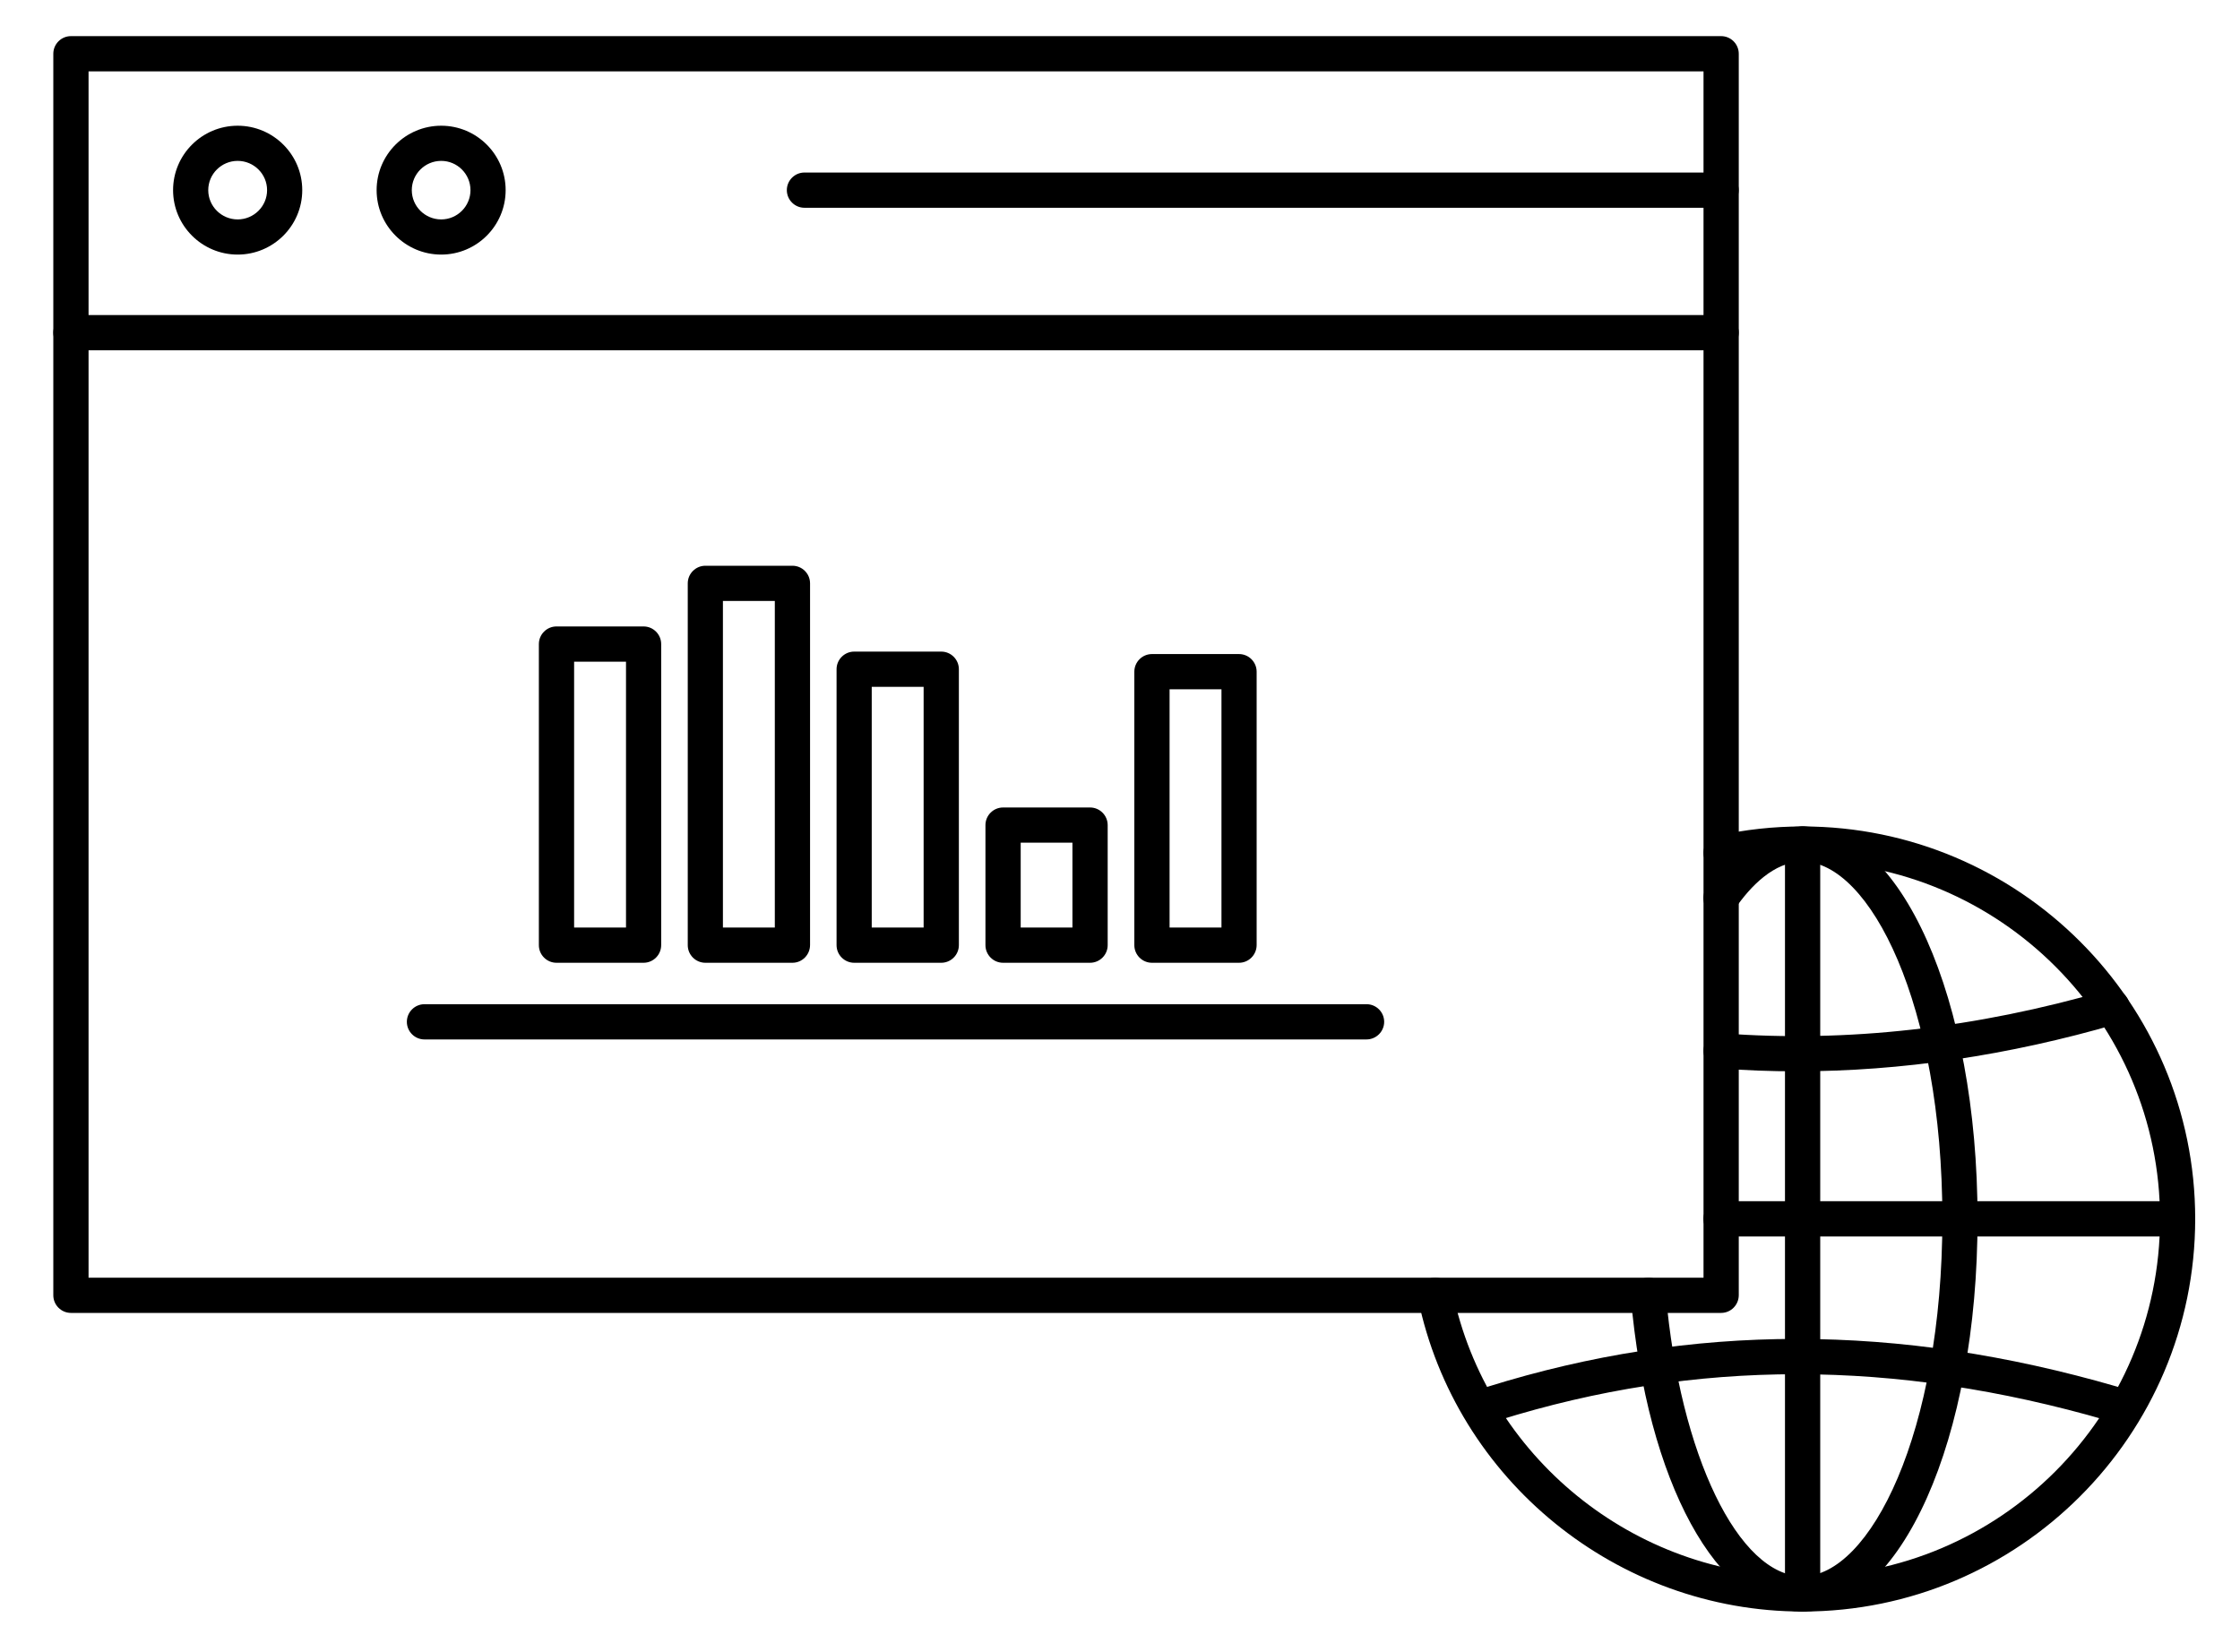
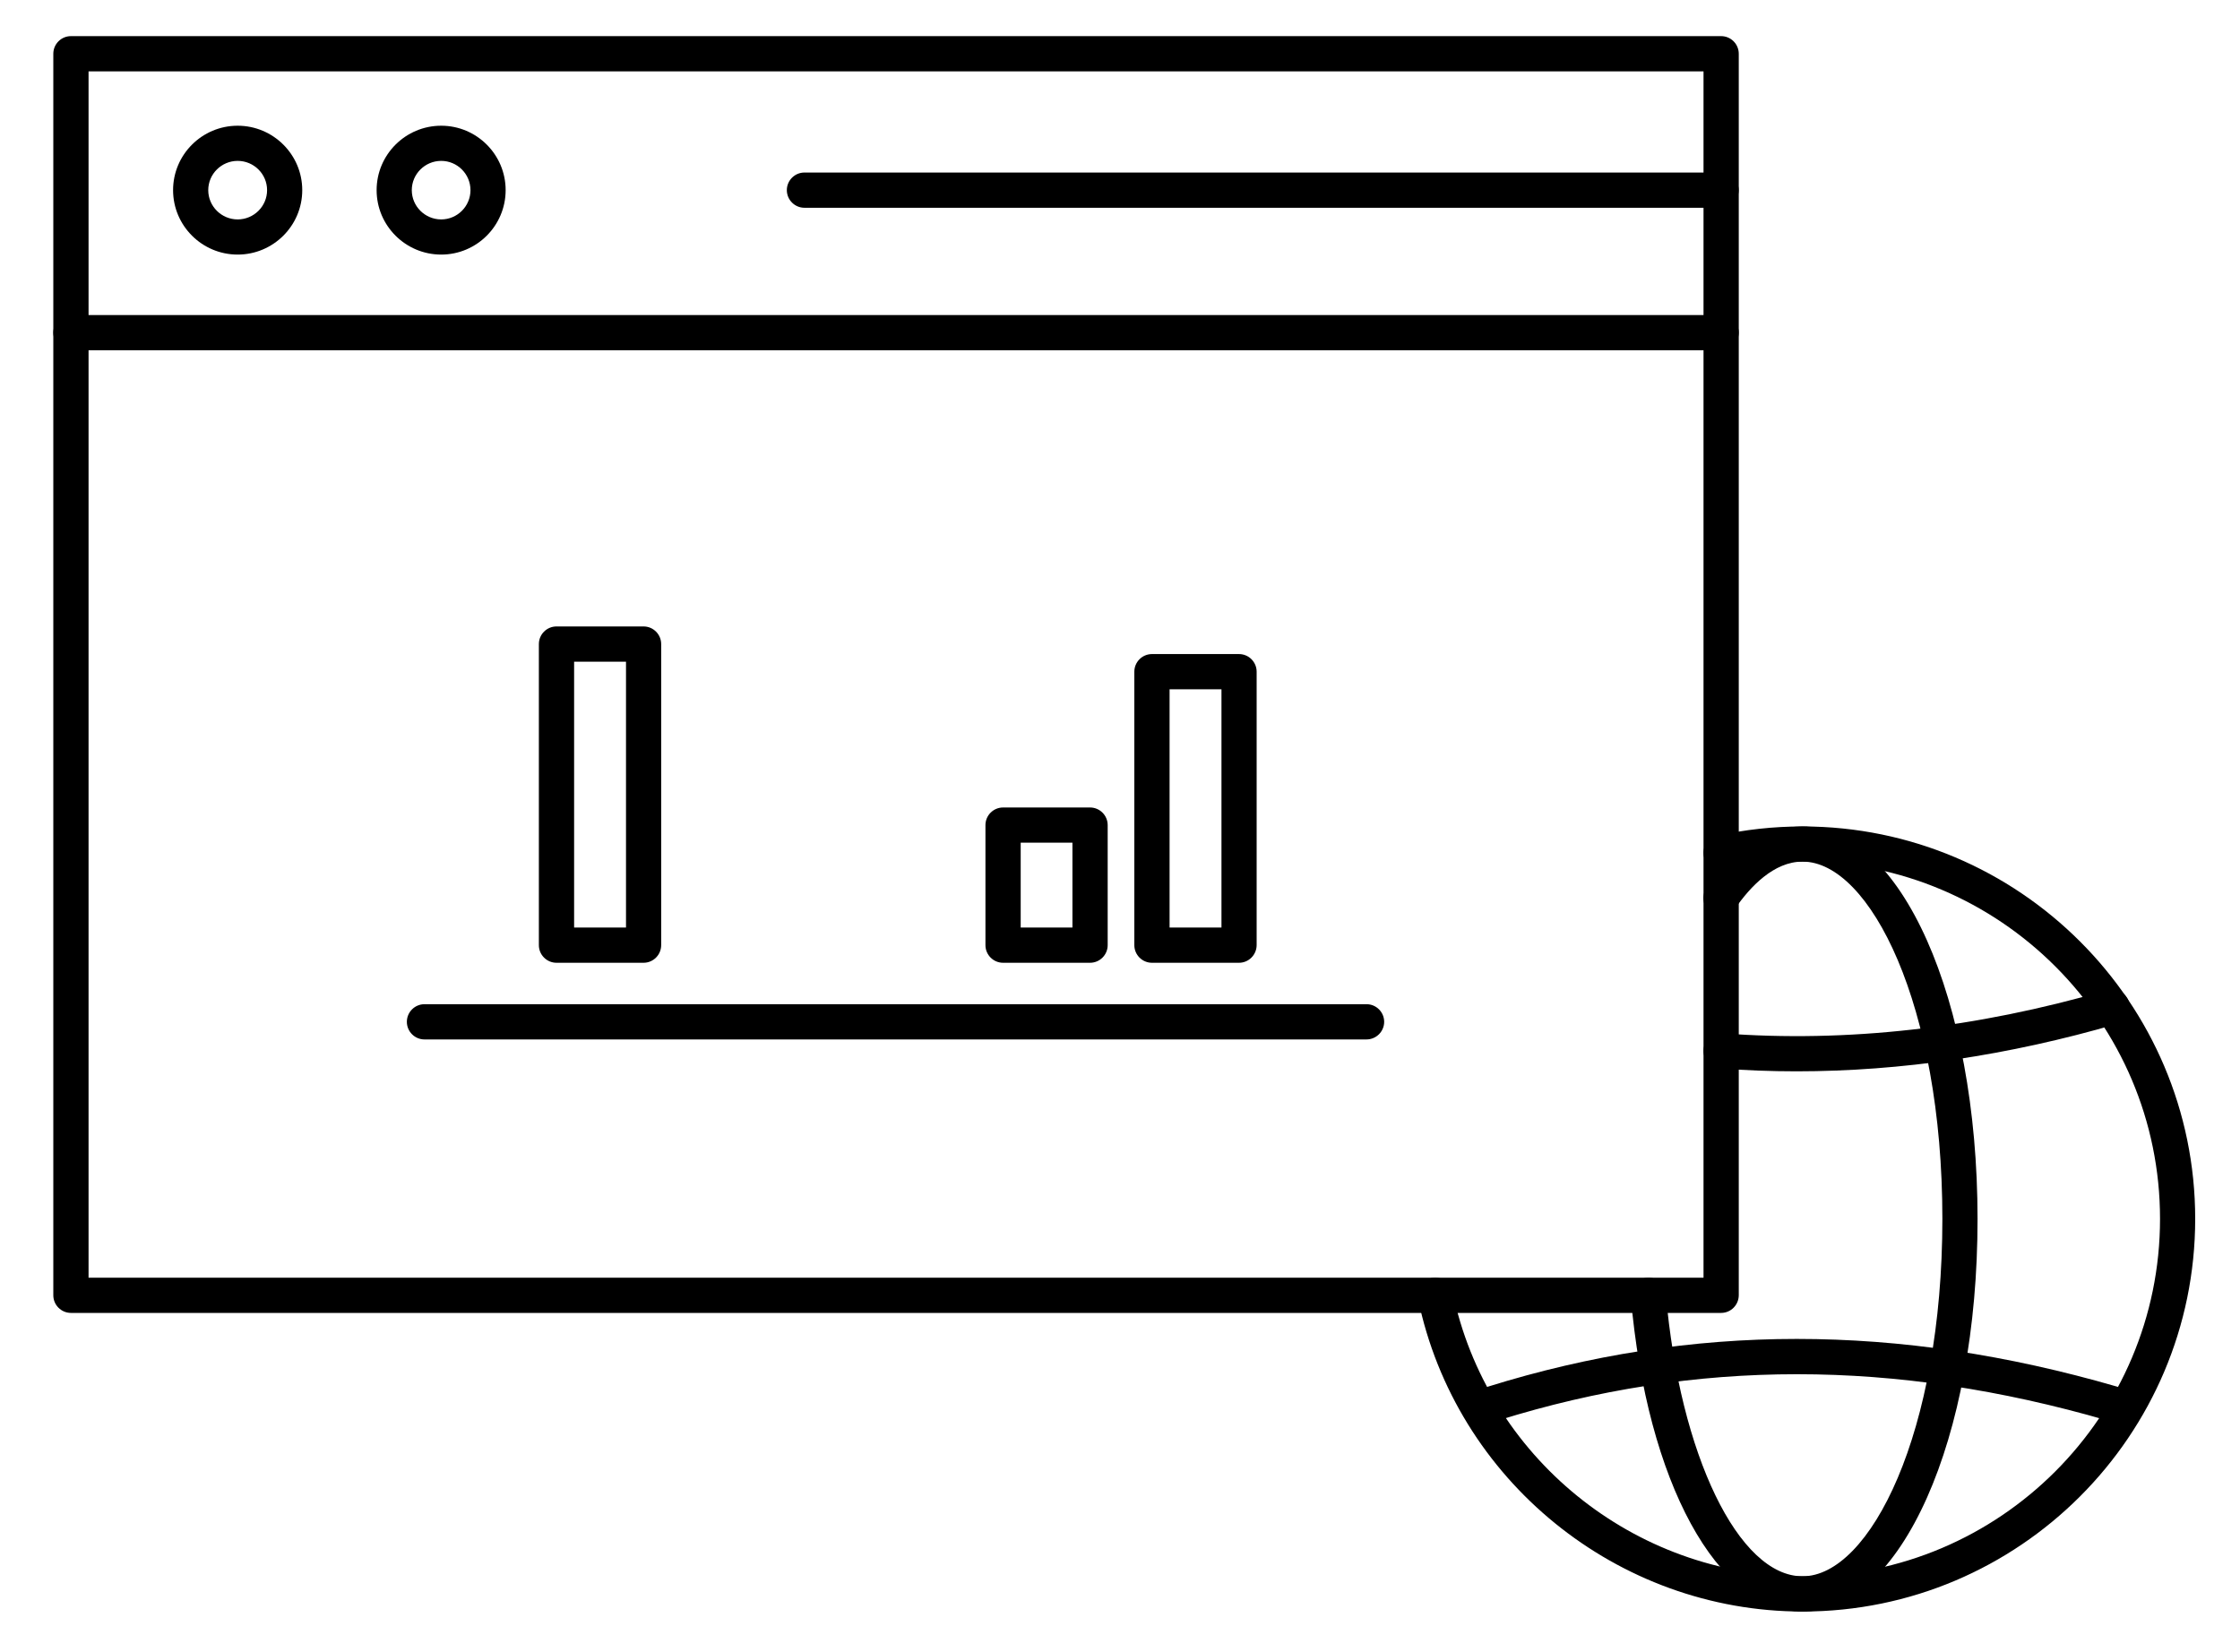
<svg xmlns="http://www.w3.org/2000/svg" version="1.1" id="Capa_1" x="0px" y="0px" viewBox="0 0 300 221.25" style="enable-background:new 0 0 300 221.25;" xml:space="preserve">
  <g>
    <g>
      <g>
        <path d="M241.42,215.86c-24.82,0-46.48-17.61-51.5-41.88c-0.26-1.27,0.56-2.52,1.83-2.79c1.28-0.25,2.52,0.56,2.79,1.83 c4.57,22.09,24.29,38.12,46.89,38.12c26.39,0,47.86-21.48,47.86-47.88c0-26.39-21.47-47.85-47.86-47.85 c-3.56,0-7.06,0.38-10.4,1.13c-1.28,0.29-2.53-0.51-2.82-1.78c-0.29-1.27,0.51-2.53,1.78-2.81c3.68-0.83,7.53-1.25,11.43-1.25 c28.99,0,52.58,23.58,52.58,52.56C294,192.26,270.41,215.86,241.42,215.86z" />
      </g>
      <g>
        <path d="M241.42,215.86c-11.39,0-20.85-17.33-23.01-42.15c-0.11-1.3,0.85-2.44,2.14-2.55c1.25-0.15,2.44,0.85,2.55,2.14 c1.88,21.58,9.75,37.84,18.31,37.84c9.05,0,18.73-19.24,18.73-47.88c0-28.62-9.69-47.85-18.73-47.85c-3.85,0-7.01,3.38-8.98,6.22 c-0.74,1.07-2.21,1.33-3.28,0.59c-1.07-0.74-1.33-2.21-0.59-3.28c3.75-5.39,8.19-8.24,12.85-8.24 c13.15,0,23.44,23.09,23.44,52.56C264.87,192.75,254.57,215.86,241.42,215.86z" />
      </g>
      <g>
        <path d="M230.51,175.86H9.5c-1.3,0-2.36-1.06-2.36-2.36V7.2c0-1.3,1.06-2.36,2.36-2.36h221.01c1.3,0,2.36,1.06,2.36,2.36v166.3 C232.86,174.8,231.81,175.86,230.51,175.86z M11.86,171.14h216.29V9.56H11.86V171.14z" />
      </g>
      <g>
        <path d="M86.19,128.96H74.53c-1.3,0-2.36-1.06-2.36-2.36V86.27c0-1.3,1.06-2.36,2.36-2.36h11.66c1.3,0,2.36,1.06,2.36,2.36v40.33 C88.55,127.9,87.49,128.96,86.19,128.96z M76.89,124.24h6.95V88.63h-6.95V124.24z" />
      </g>
      <g>
-         <path d="M106.13,128.96H94.47c-1.3,0-2.36-1.06-2.36-2.36V78.14c0-1.3,1.06-2.36,2.36-2.36h11.66c1.3,0,2.36,1.06,2.36,2.36 v48.45C108.48,127.9,107.43,128.96,106.13,128.96z M96.82,124.24h6.95V80.5h-6.95V124.24z" />
-       </g>
+         </g>
      <g>
-         <path d="M126.06,128.96H114.4c-1.3,0-2.36-1.06-2.36-2.36V89.64c0-1.3,1.06-2.36,2.36-2.36h11.66c1.3,0,2.36,1.06,2.36,2.36 v36.96C128.42,127.9,127.36,128.96,126.06,128.96z M116.75,124.24h6.95V92h-6.95V124.24z" />
-       </g>
+         </g>
      <g>
        <path d="M145.99,128.96h-11.65c-1.3,0-2.36-1.06-2.36-2.36v-16.08c0-1.3,1.06-2.36,2.36-2.36h11.65c1.3,0,2.36,1.06,2.36,2.36 v16.08C148.35,127.9,147.29,128.96,145.99,128.96z M136.7,124.24h6.93v-11.37h-6.93V124.24z" />
      </g>
      <g>
        <path d="M165.94,128.96h-11.66c-1.3,0-2.36-1.06-2.36-2.36V89.97c0-1.3,1.06-2.36,2.36-2.36h11.66c1.3,0,2.36,1.06,2.36,2.36 v36.63C168.29,127.9,167.24,128.96,165.94,128.96z M156.64,124.24h6.95V92.33h-6.95V124.24z" />
      </g>
      <g>
        <path d="M183.01,139.23H56.85c-1.3,0-2.36-1.06-2.36-2.36s1.06-2.36,2.36-2.36h126.17c1.3,0,2.36,1.06,2.36,2.36 S184.31,139.23,183.01,139.23z" />
      </g>
      <g>
        <path d="M230.51,46.92H9.5c-1.3,0-2.36-1.06-2.36-2.36c0-1.3,1.06-2.36,2.36-2.36h221.01c1.3,0,2.36,1.06,2.36,2.36 C232.86,45.86,231.81,46.92,230.51,46.92z" />
      </g>
      <g>
        <path d="M31.83,34.1c-4.77,0-8.65-3.87-8.65-8.63s3.88-8.63,8.65-8.63c4.77,0,8.65,3.87,8.65,8.63S36.6,34.1,31.83,34.1z M31.83,21.55c-2.17,0-3.94,1.76-3.94,3.92s1.77,3.92,3.94,3.92c2.17,0,3.94-1.76,3.94-3.92S34,21.55,31.83,21.55z" />
      </g>
      <g>
        <path d="M59.09,34.1c-4.77,0-8.65-3.87-8.65-8.63s3.88-8.63,8.65-8.63c4.76,0,8.63,3.87,8.63,8.63S63.85,34.1,59.09,34.1z M59.09,21.55c-2.17,0-3.94,1.76-3.94,3.92s1.77,3.92,3.94,3.92c2.16,0,3.92-1.76,3.92-3.92S61.25,21.55,59.09,21.55z" />
      </g>
      <g>
        <path d="M230.51,27.83H107.74c-1.3,0-2.36-1.06-2.36-2.36c0-1.3,1.06-2.36,2.36-2.36h122.76c1.3,0,2.36,1.06,2.36,2.36 C232.86,26.77,231.81,27.83,230.51,27.83z" />
      </g>
      <g>
-         <path d="M241.42,215.86c-1.3,0-2.36-1.06-2.36-2.36V113.06c0-1.3,1.06-2.36,2.36-2.36s2.36,1.06,2.36,2.36V213.5 C243.78,214.8,242.73,215.86,241.42,215.86z" />
-       </g>
+         </g>
      <g>
-         <path d="M291.64,165.62h-61.14c-1.3,0-2.36-1.06-2.36-2.36c0-1.3,1.06-2.36,2.36-2.36h61.14c1.3,0,2.36,1.06,2.36,2.36 C294,164.57,292.94,165.62,291.64,165.62z" />
-       </g>
+         </g>
      <g>
        <path d="M240.6,143.5c-3.45,0-6.87-0.13-10.27-0.39c-1.3-0.1-2.27-1.23-2.17-2.53c0.1-1.3,1.22-2.27,2.53-2.17 c16.63,1.27,33.96-0.68,51.52-5.78c1.24-0.36,2.56,0.35,2.92,1.6c0.36,1.25-0.36,2.56-1.61,2.92 C269,141.38,254.6,143.5,240.6,143.5z" />
      </g>
      <g>
        <path d="M199.97,190.35c-1.01,0-1.94-0.65-2.25-1.66c-0.39-1.24,0.31-2.56,1.55-2.95c27.33-8.52,54.88-8.53,84.25-0.01 c1.25,0.36,1.97,1.67,1.61,2.92c-0.36,1.25-1.67,1.98-2.92,1.61c-28.45-8.25-55.12-8.25-81.53-0.01 C200.44,190.32,200.2,190.35,199.97,190.35z" />
      </g>
    </g>
  </g>
</svg>